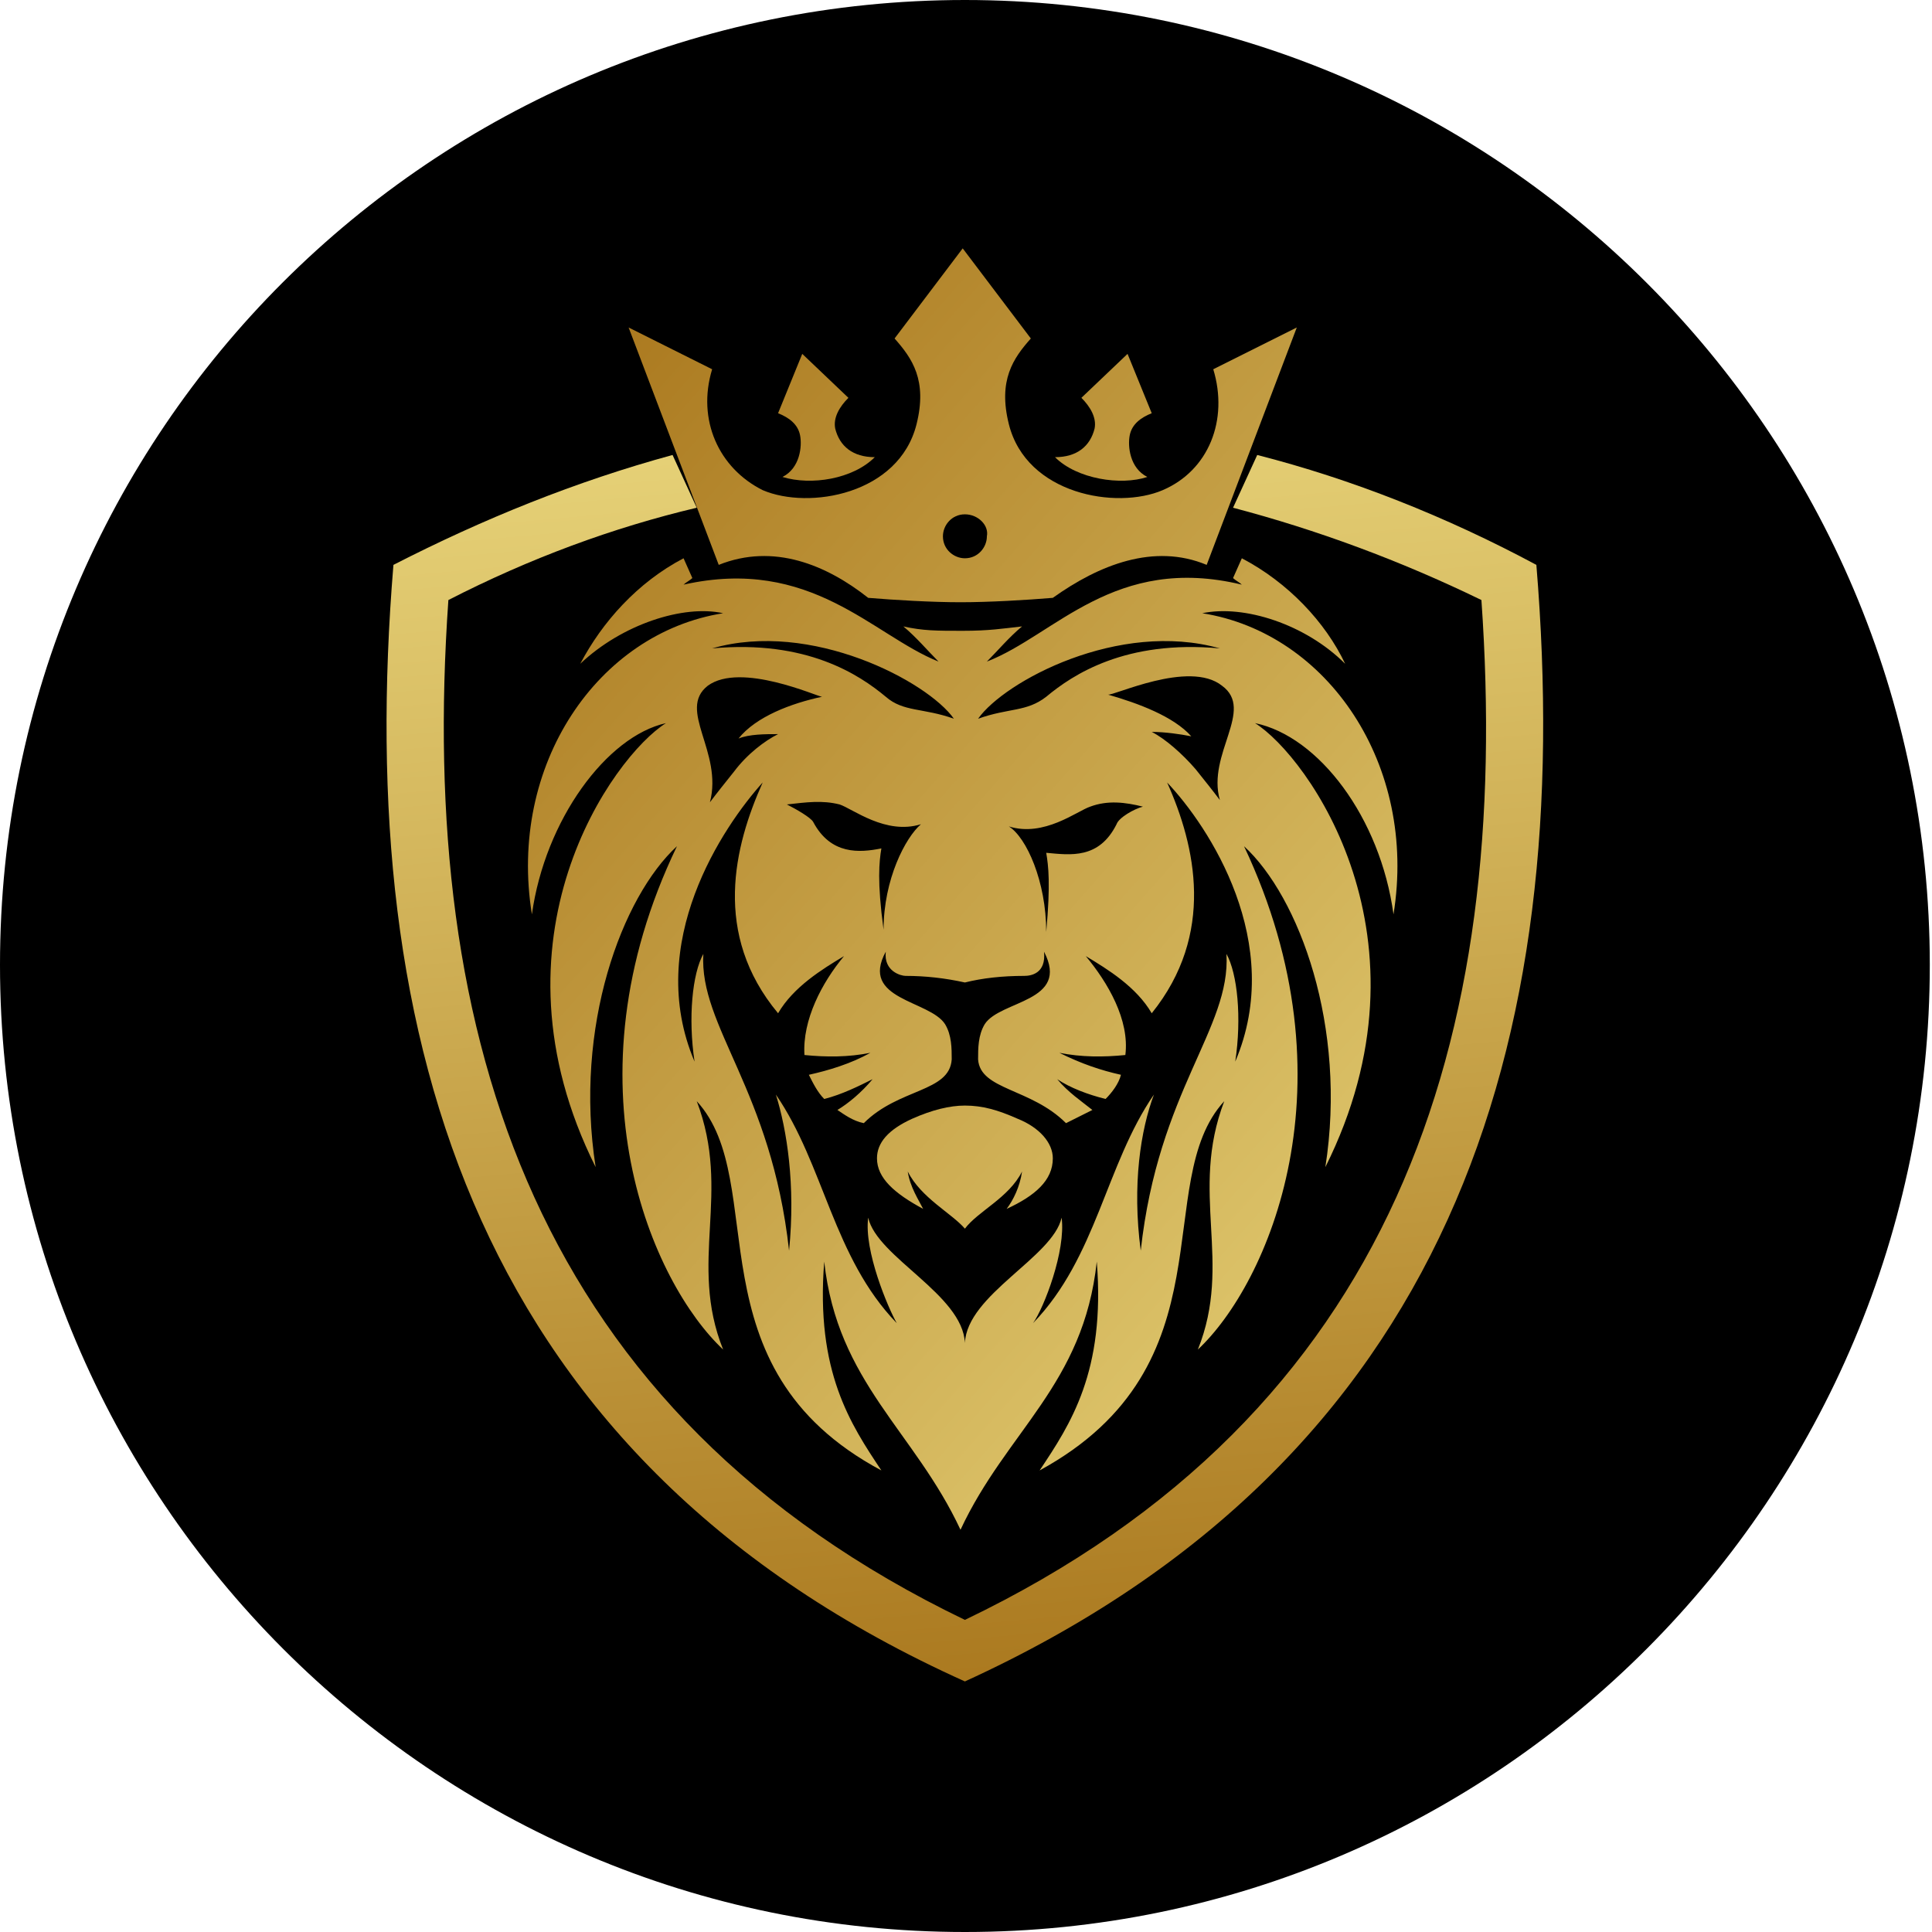
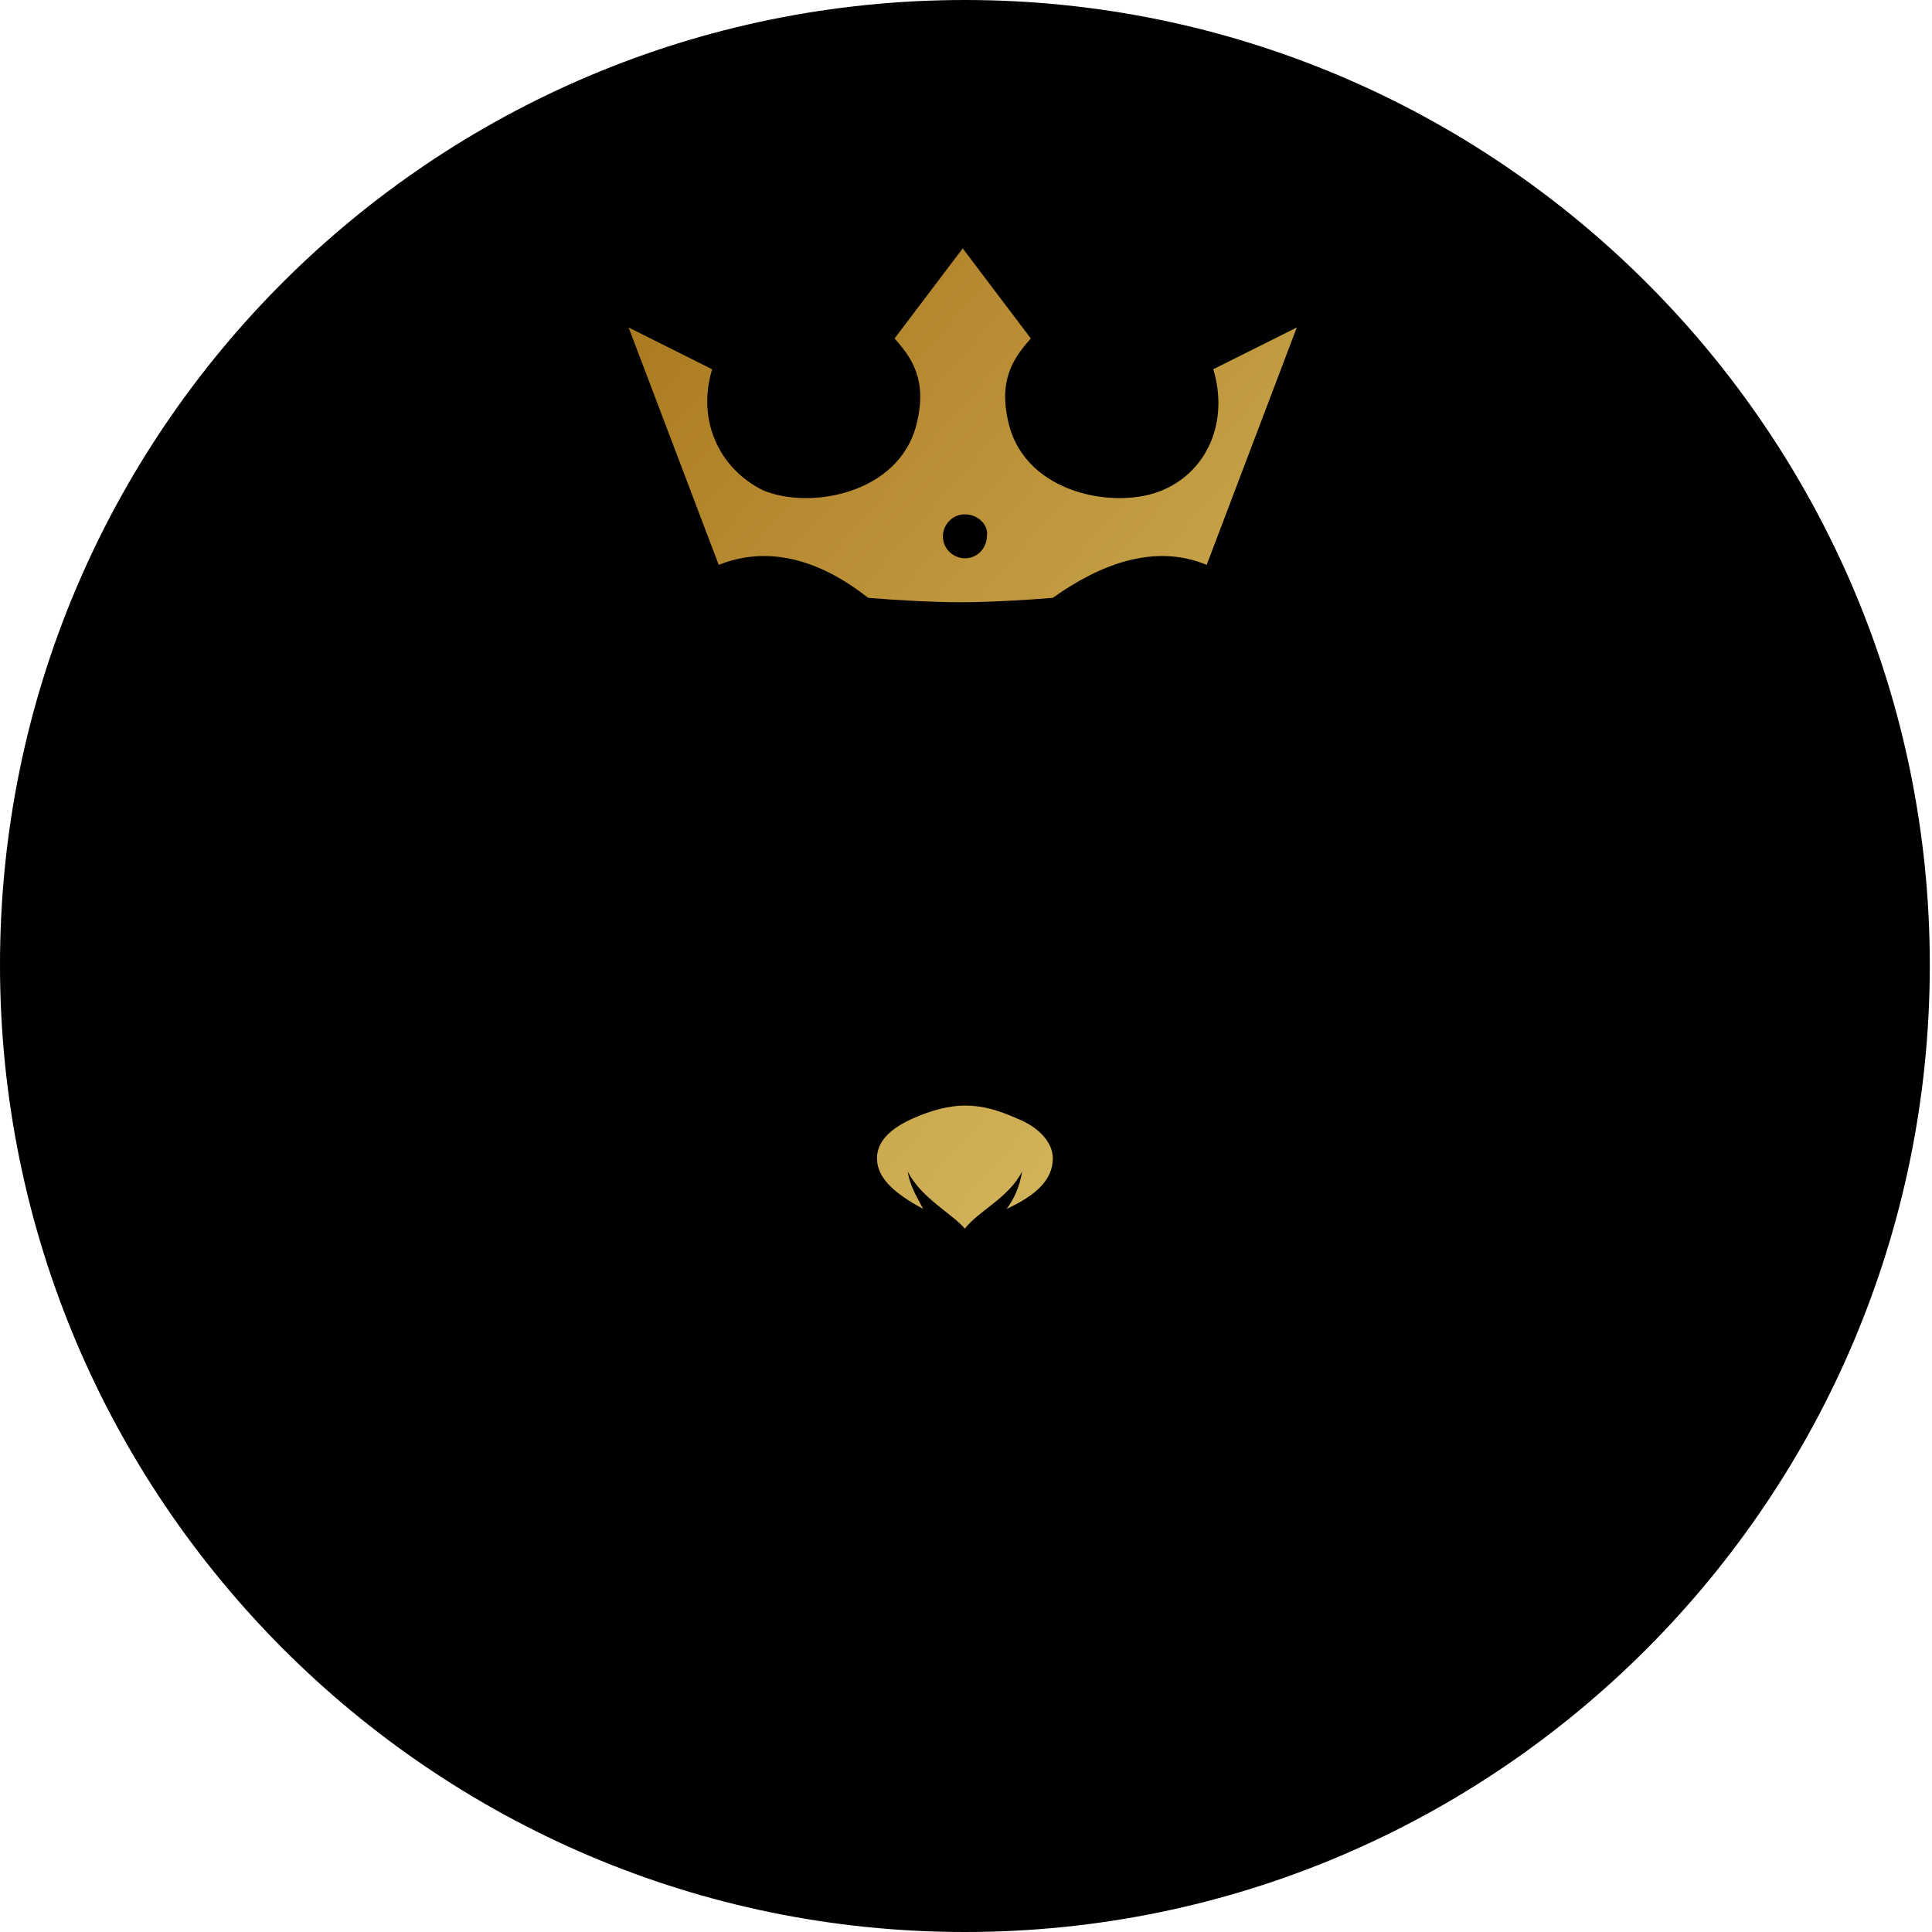
<svg xmlns="http://www.w3.org/2000/svg" xmlns:xlink="http://www.w3.org/1999/xlink" version="1.1" x="0px" y="0px" viewBox="0 0 87.9 87.9" style="enable-background:new 0 0 87.9 87.9;" xml:space="preserve">
  <style type="text/css">
	
		.st0{clip-path:url(#SVGID_00000128458871328624248170000011223566815709061029_);fill:url(#SVGID_00000025407691644517417960000016089775891688775305_);}
	.st1{fill:url(#SVGID_00000053522253558318346820000016133850125308596608_);}
	.st2{fill:url(#SVGID_00000043418610850374141260000013347639500995962254_);}
	.st3{fill:url(#SVGID_00000085942050878338448110000008643007511266305978_);}
	.st4{fill:url(#SVGID_00000003076696102526801180000005762705267824597383_);}
</style>
  <g id="Artwork">
</g>
  <g id="Cut_File">
    <path d="M43.9,87.9C19.7,87.9,0,68.2,0,43.9S19.7,0,43.9,0c24.2,0,43.9,19.7,43.9,43.9S68.2,87.9,43.9,87.9z" />
    <g>
      <g>
        <g>
          <defs>
-             <path id="SVGID_1_" d="M17.9,25.7c-1.8,21.8,3.8,40.8,26,50.8c22.1-10.1,27.8-29,26-50.8c-4.1-2.2-8.4-3.9-12.7-5l-1.1,2.4       c3.8,1,7.6,2.4,11.3,4.2c1.4,20-3.9,37-23.5,46.4c-19.5-9.4-24.9-26.4-23.5-46.4c3.7-1.9,7.5-3.3,11.3-4.2l-1.1-2.4       C26.2,21.9,22,23.6,17.9,25.7" />
-           </defs>
+             </defs>
          <clipPath id="SVGID_00000067949233653379543930000014245816312370376369_">
            <use xlink:href="#SVGID_1_" style="overflow:visible;" />
          </clipPath>
          <linearGradient id="SVGID_00000041254249743059821580000017510950434215153554_" gradientUnits="userSpaceOnUse" x1="46.627" y1="79.28" x2="41.084" y2="17.889">
            <stop offset="0" style="stop-color:#A8751B" />
            <stop offset="1" style="stop-color:#E7D379" />
          </linearGradient>
-           <rect x="16.1" y="20.7" style="clip-path:url(#SVGID_00000067949233653379543930000014245816312370376369_);fill:url(#SVGID_00000041254249743059821580000017510950434215153554_);" width="55.7" height="57.6" />
        </g>
        <g>
          <g id="Layer_x5F_1_00000066484070071320332970000012845398004587729826_">
            <linearGradient id="SVGID_00000146474690528338905830000007904792382965508774_" gradientUnits="userSpaceOnUse" x1="13.634" y1="26.02" x2="63.46" y2="70.088">
              <stop offset="0" style="stop-color:#A8751B" />
              <stop offset="1" style="stop-color:#E7D379" />
            </linearGradient>
            <path style="fill:url(#SVGID_00000146474690528338905830000007904792382965508774_);" d="M43.9,55.9c0.6-0.8,2-1.4,2.6-2.6       c-0.1,0.7-0.4,1.3-0.7,1.7c1.3-0.6,2.1-1.3,2.1-2.3c0-0.7-0.6-1.4-1.6-1.8c-0.9-0.4-1.6-0.6-2.4-0.6c-0.7,0-1.5,0.2-2.4,0.6       c-1.1,0.5-1.6,1.1-1.6,1.8c0,0.9,0.8,1.6,2.1,2.3c-0.2-0.4-0.6-1-0.7-1.7C41.9,54.5,43.3,55.2,43.9,55.9L43.9,55.9z" />
          </g>
          <g id="Layer_x0020_4_00000085932621599691904100000014707702908563656634_">
            <linearGradient id="SVGID_00000110430488498432210970000007175236824661766587_" gradientUnits="userSpaceOnUse" x1="18.802" y1="20.178" x2="68.627" y2="64.246">
              <stop offset="0" style="stop-color:#A8751B" />
              <stop offset="1" style="stop-color:#E7D379" />
            </linearGradient>
-             <path style="fill:url(#SVGID_00000110430488498432210970000007175236824661766587_);" d="M63.4,41.6c1.1-6.8-3-12.8-8.7-13.7       c1.9-0.4,4.7,0.5,6.5,2.3c-0.9-1.9-2.6-3.7-4.7-4.8l-0.4,0.9c0.1,0.1,0.3,0.2,0.4,0.3c-5.8-1.4-8.5,2.3-11.6,3.5       c0.5-0.5,1-1.1,1.6-1.6c-0.9,0.1-1.5,0.2-2.7,0.2c-1.2,0-1.8,0-2.7-0.2c0.6,0.5,1.1,1.1,1.6,1.6c-3-1.2-5.8-4.8-11.6-3.5       c0.1-0.1,0.3-0.2,0.4-0.3l-0.4-0.9c-2.1,1.1-3.7,2.9-4.7,4.8c1.9-1.8,4.7-2.7,6.5-2.3c-5.7,0.9-9.8,6.9-8.7,13.7       c0.6-4.3,3.4-8.1,6.1-8.7c-2.4,1.5-8.4,9.8-3.2,20.2c-1-6.4,1.2-12.3,3.7-14.6c-5.2,10.8-1.1,19.9,2.1,22.9       c-1.6-4,0.4-7.1-1.2-11.3c3.4,3.7-0.4,12.1,8.4,16.8c-1.4-2.1-3-4.5-2.6-9.5c0.6,5.5,4.1,7.7,6.2,12.2       c2.1-4.5,5.6-6.6,6.2-12.2c0.4,5-1.2,7.4-2.6,9.5c8.8-4.8,5-13.1,8.4-16.8c-1.6,4.2,0.4,7.3-1.2,11.3c3.2-3,7.2-12.1,2.1-22.9       c2.5,2.3,4.7,8.2,3.7,14.6c5.2-10.4-0.8-18.7-3.2-20.2C60,33.5,62.8,37.2,63.4,41.6z M55.6,31.2c1.5,1.1-0.7,3.1-0.1,5.2       c-0.3-0.4-0.7-0.9-1.1-1.4c-0.6-0.7-1.4-1.4-2-1.7c0.6,0,1.3,0.1,1.8,0.2c-0.8-0.9-2.4-1.5-3.8-1.9       C50.6,31.7,54.1,30,55.6,31.2L55.6,31.2z M47.6,42.4c0-2.3-0.9-4.3-1.7-4.8c1.6,0.5,3.1-0.7,3.7-0.9c0.8-0.3,1.6-0.2,2.4,0       c-0.4,0.1-1.1,0.5-1.2,0.8c-0.8,1.6-2.1,1.4-3.2,1.3C47.7,39.4,47.8,40.2,47.6,42.4z M55.5,29.5c-4.3-0.4-6.7,1.2-7.9,2.2       c-0.9,0.7-1.7,0.5-3.1,1C45.7,31,50.9,28.2,55.5,29.5z M43.4,32.7c-1.4-0.5-2.3-0.3-3.1-1c-1.2-1-3.6-2.6-7.9-2.2       C36.9,28.2,42.2,31,43.4,32.7z M37,37.4c-0.1-0.2-0.8-0.6-1.2-0.8c0.9-0.1,1.6-0.2,2.4,0c0.6,0.2,2.1,1.4,3.7,0.9       c-0.7,0.6-1.7,2.5-1.7,4.8c-0.3-2.2-0.2-3.1-0.1-3.7C39.1,38.8,37.8,38.9,37,37.4z M32.2,31.2L32.2,31.2c1.5-1.1,5,0.5,5.2,0.5       c-1.4,0.3-3,0.9-3.8,1.9c0.5-0.2,1.2-0.2,1.8-0.2c-0.6,0.3-1.4,0.9-2,1.7c-0.4,0.5-0.8,1-1.1,1.4       C32.9,34.2,30.8,32.3,32.2,31.2z M56.2,48.3c0.3-2,0.1-4-0.4-4.9c0.2,3.4-3.1,6.2-3.9,13.5c-0.4-3,0-5.5,0.6-7.1       c-2.2,3.2-2.6,7.4-5.5,10.4c0.5-0.7,1.5-3.3,1.3-4.8c-0.4,1.8-4.3,3.5-4.4,5.7c-0.1-2.2-4-3.9-4.4-5.7       c-0.2,1.5,0.9,4.1,1.3,4.8c-2.9-3-3.3-7.2-5.5-10.4c0.5,1.6,0.9,4.1,0.6,7.1c-0.8-7.3-4.1-10.2-3.9-13.5       c-0.5,0.9-0.7,2.9-0.4,4.9c-2.3-5.4,1.3-10.7,3.1-12.7c-1.3,2.9-2.3,6.9,0.7,10.5c0.7-1.2,2-2,3-2.6c-1,1.2-1.9,2.9-1.8,4.5       c1,0.1,2,0.1,3-0.1c-0.9,0.5-1.9,0.8-2.8,1c0.2,0.4,0.4,0.8,0.7,1.1c0.8-0.2,1.6-0.6,2.2-0.9c-0.5,0.6-1.1,1.1-1.6,1.4       c0.3,0.2,0.7,0.5,1.2,0.6c1.6-1.6,3.9-1.4,4-2.9c0-0.5,0-1.1-0.3-1.6c-0.7-1.1-3.9-1.1-2.7-3.3c-0.1,0.9,0.7,1.1,0.9,1.1       c0.9,0,1.8,0.1,2.7,0.3c0.8-0.2,1.7-0.3,2.7-0.3c0.3,0,1-0.1,0.9-1.1c1.2,2.3-2,2.2-2.7,3.3c-0.3,0.5-0.3,1.1-0.3,1.6       c0.1,1.4,2.4,1.3,4,2.9c0.4-0.2,0.8-0.4,1.2-0.6c-0.5-0.4-1.1-0.8-1.6-1.4c0.6,0.4,1.4,0.7,2.2,0.9c0.3-0.3,0.6-0.7,0.7-1.1       c-0.9-0.2-1.8-0.5-2.8-1c1,0.2,2,0.2,3,0.1c0.2-1.6-0.8-3.3-1.8-4.5c1,0.6,2.3,1.4,3,2.6c2.9-3.6,2-7.6,0.7-10.5       C55,37.6,58.5,42.9,56.2,48.3z" />
          </g>
          <g id="Layer_x0020_2_00000111162185148564412070000011546223555442686610_">
            <linearGradient id="SVGID_00000003088112913664188440000004208200444151923619_" gradientUnits="userSpaceOnUse" x1="30.651" y1="6.781" x2="80.476" y2="50.849">
              <stop offset="0" style="stop-color:#A8751B" />
              <stop offset="1" style="stop-color:#E7D379" />
            </linearGradient>
            <path style="fill:url(#SVGID_00000003088112913664188440000004208200444151923619_);" d="M32.7,25.7l-4.1-10.8l3.8,1.9       c-0.7,2.3,0.3,4.5,2.3,5.5c2.1,0.9,6.2,0.2,7-3c0.5-2-0.2-3-1-3.9l3.1-4.1l3.1,4.1c-0.8,0.9-1.5,1.9-1,3.9c0.8,3.2,4.9,3.9,7,3       c2.1-0.9,3-3.2,2.3-5.5l3.8-1.9l-4.1,10.8c-2.4-1-4.9,0-7,1.5c-1.2,0.1-2.9,0.2-4.2,0.2c-1.3,0-3-0.1-4.2-0.2       C37.6,25.7,35.2,24.7,32.7,25.7L32.7,25.7z M43.9,23.4c-0.6,0-1,0.5-1,1c0,0.6,0.5,1,1,1c0.6,0,1-0.5,1-1       C45,23.9,44.5,23.4,43.9,23.4z" />
          </g>
          <g id="Layer_x0020_3_00000170245224114203686840000017009587798470624671_">
            <linearGradient id="SVGID_00000043438609001778135760000007198399068028731040_" gradientUnits="userSpaceOnUse" x1="30.257" y1="7.226" x2="80.082" y2="51.295">
              <stop offset="0" style="stop-color:#A8751B" />
              <stop offset="1" style="stop-color:#E7D379" />
            </linearGradient>
-             <path style="fill:url(#SVGID_00000043438609001778135760000007198399068028731040_);" d="M52.2,21.7c-0.8-0.4-0.9-1.4-0.8-1.9       c0.1-0.5,0.5-0.8,1-1l-1.1-2.7l-2.1,2c0.4,0.4,0.7,0.9,0.6,1.4c-0.2,0.8-0.8,1.3-1.8,1.3C49,21.8,51,22.1,52.2,21.7L52.2,21.7z        M35.6,21.7c0.8-0.4,0.9-1.4,0.8-1.9c-0.1-0.5-0.5-0.8-1-1l1.1-2.7l2.1,2c-0.4,0.4-0.7,0.9-0.6,1.4c0.2,0.8,0.8,1.3,1.8,1.3       C38.8,21.8,36.9,22.1,35.6,21.7L35.6,21.7z" />
          </g>
        </g>
      </g>
    </g>
  </g>
</svg>